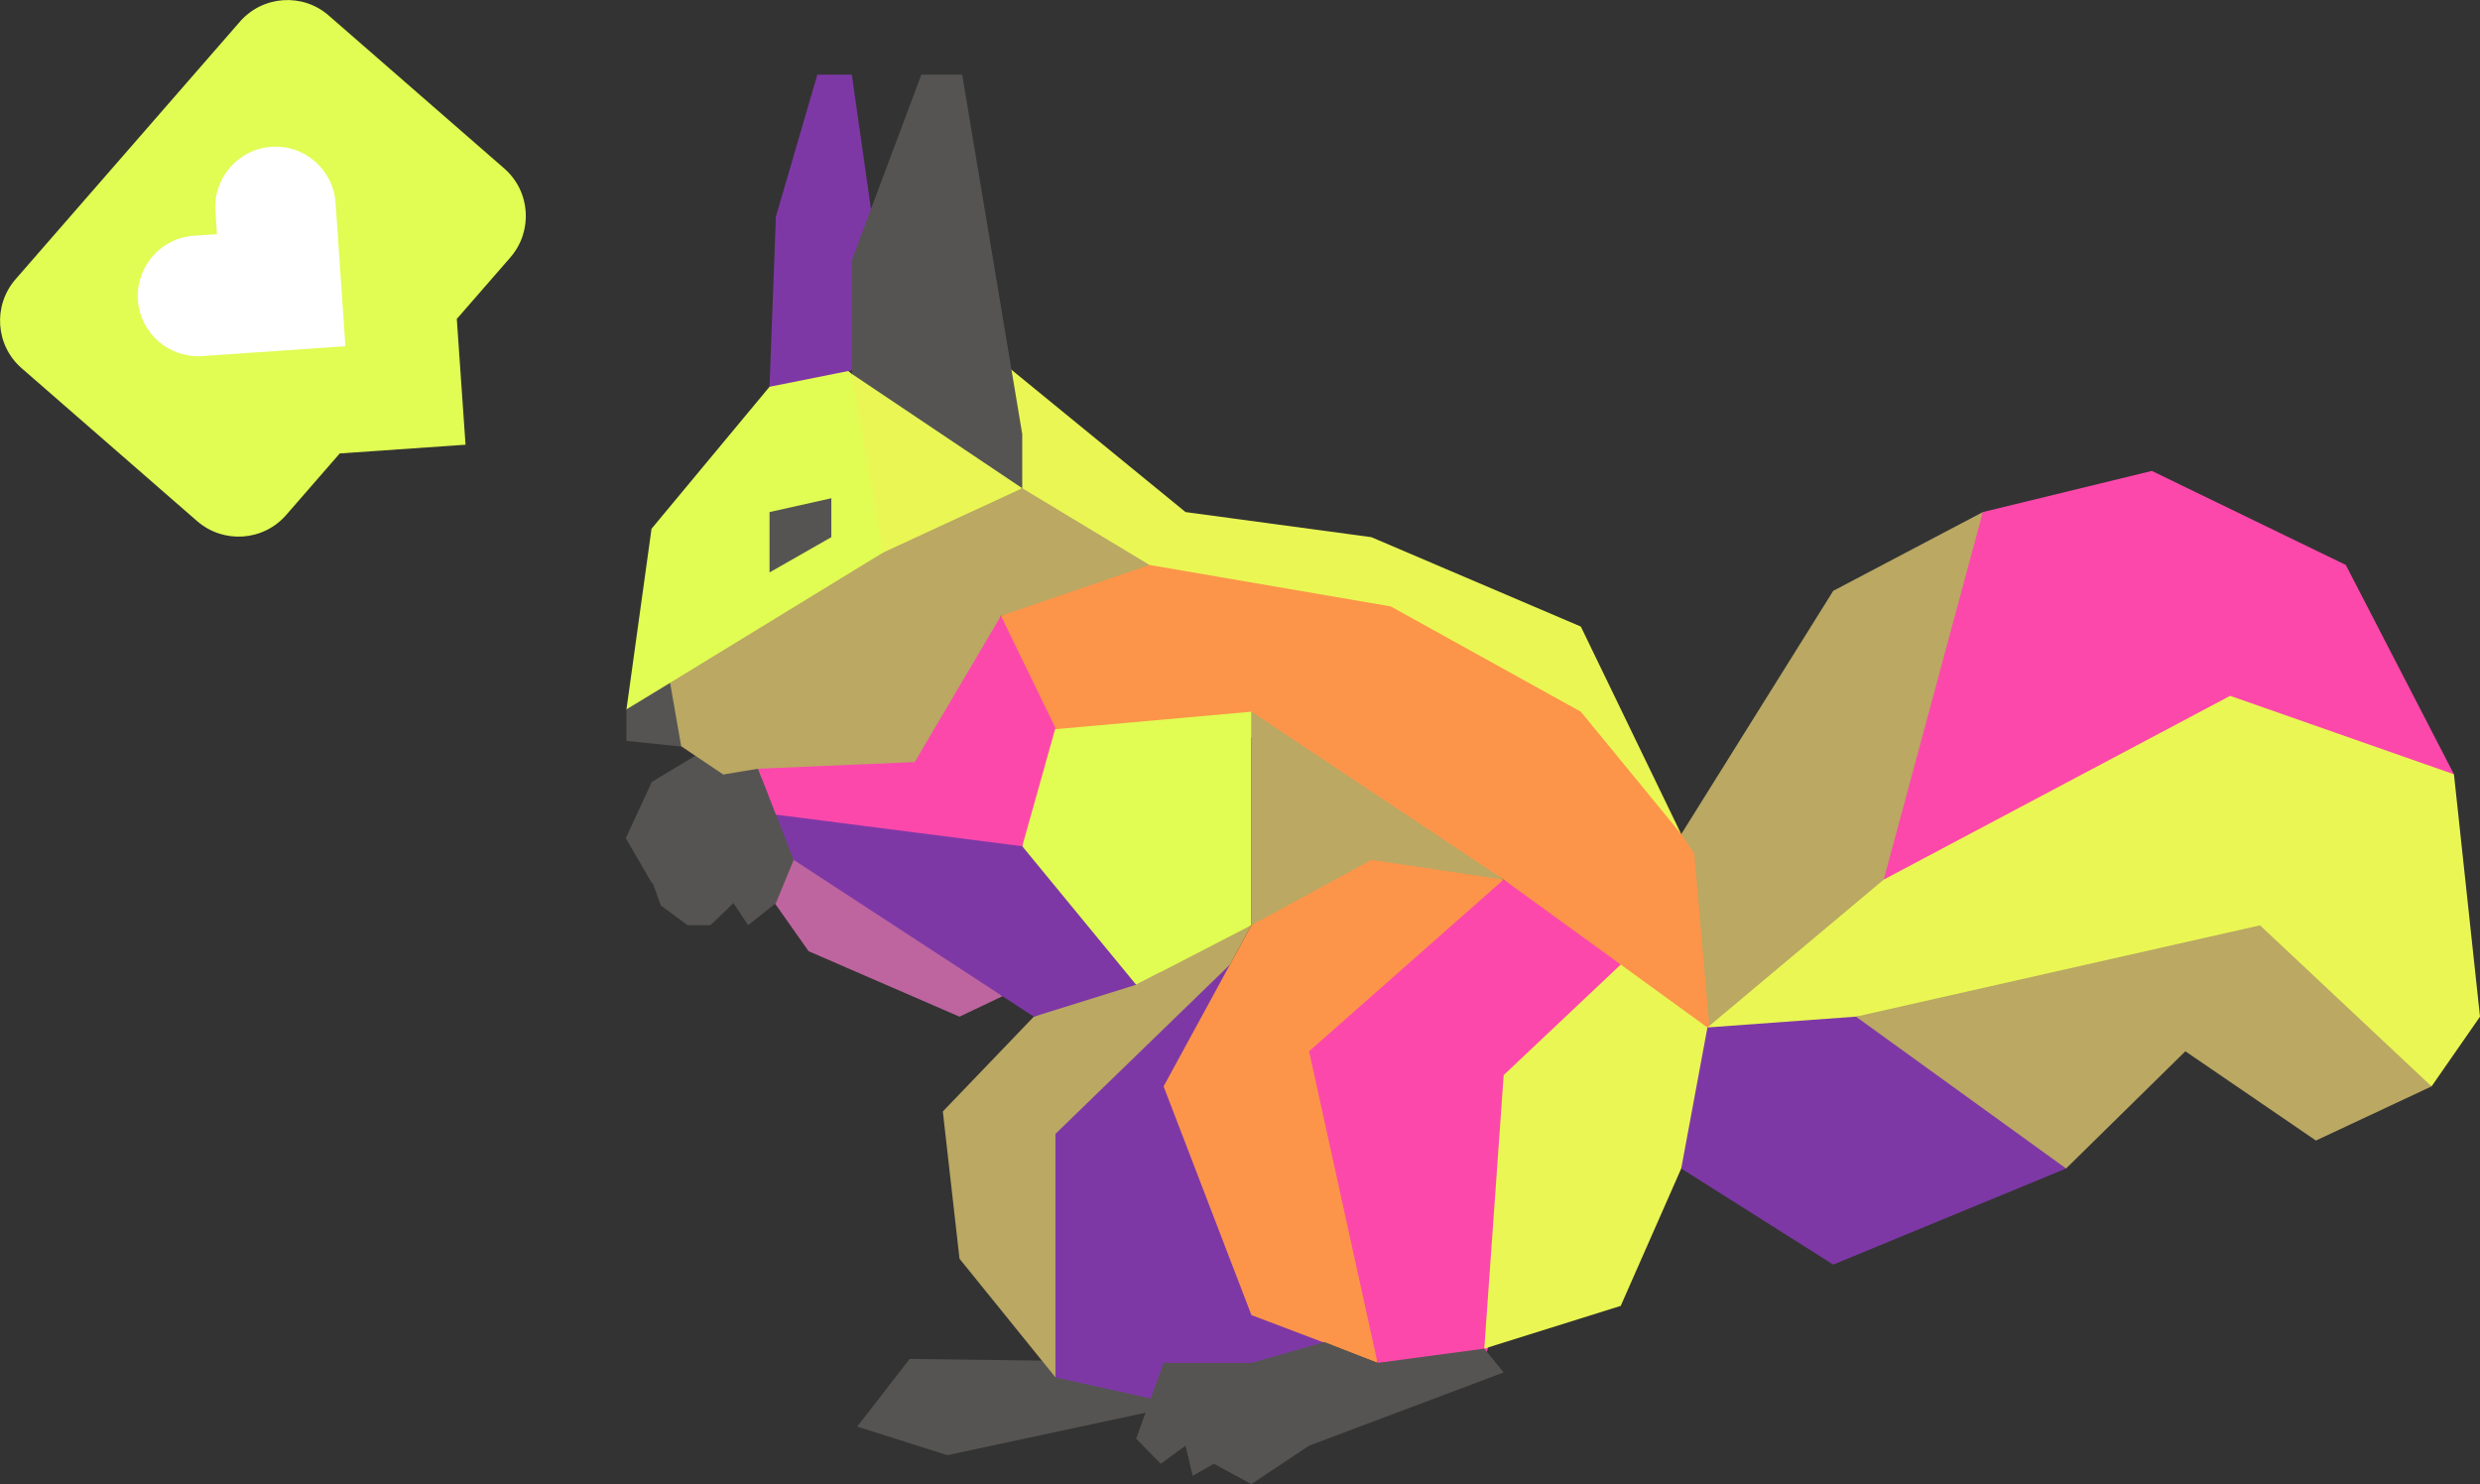
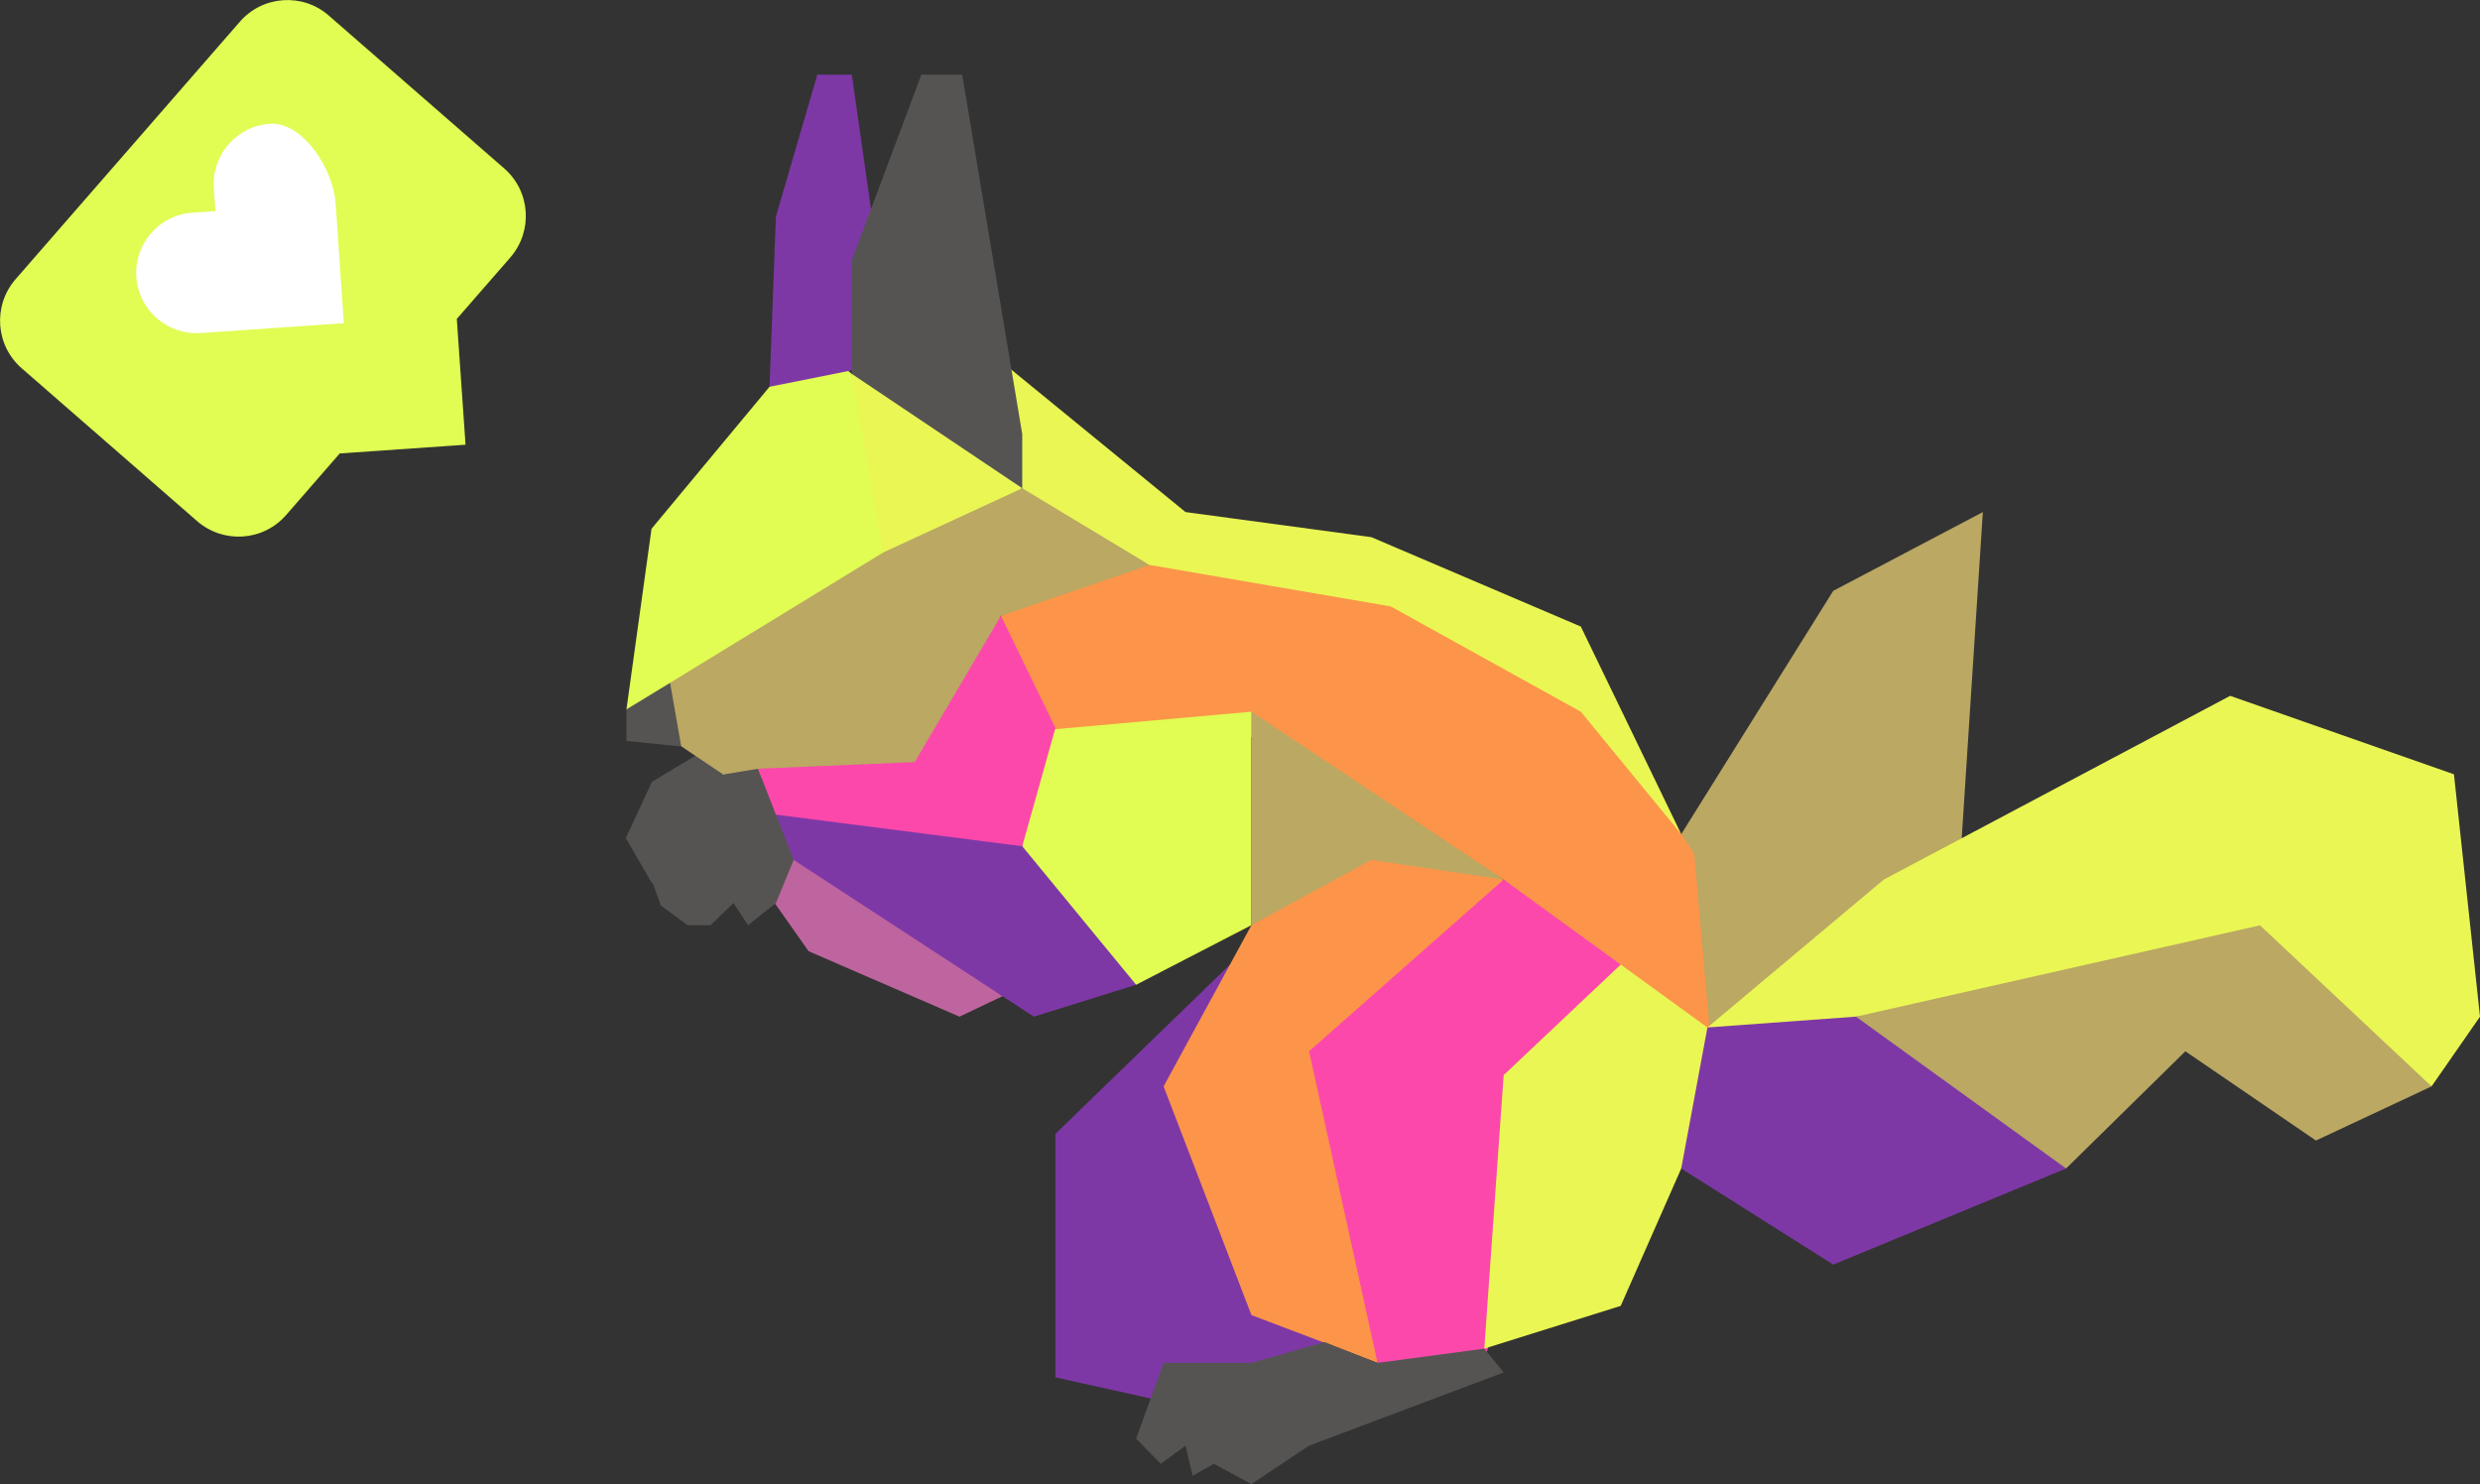
<svg xmlns="http://www.w3.org/2000/svg" version="1.1" id="Layer_1" x="0px" y="0px" viewBox="0 0 1561.4 934.4" style="enable-background:new 0 0 1561.4 934.4;" xml:space="preserve">
  <rect x="0" y="0" width="1561.4" height="934.4" fill="#333333" stroke="none" />
  <style type="text/css">
	.st0{fill:#BAA863;}
	.st1{fill:#E1FC52;}
	.st2{fill:#FFFFFF;}
	.st3{fill:#555452;}
	.st4{fill:#7E38A6;}
	.st5{fill:#BE659F;}
	.st6{fill:#FC9549;}
	.st7{fill:#EAF654;}
	.st8{fill:#FD48AB;}
</style>
  <polygon class="st0" points="1058.5,525.2 1154.2,372 1248.4,322.4 1233.4,553.8 1075,646.9 " />
  <path class="st1" d="M207,9.8L317.4,106c16.6,14.4,18.3,39.5,3.9,56.1l-33.7,38.7l5.5,79.2l-79.2,5.5l-33.7,38.7  c-14.4,16.6-39.5,18.3-56.1,3.9L13.7,231.9c-16.6-14.4-18.3-39.5-3.9-56.1L151,13.7C165.4-2.9,190.6-4.6,207,9.8z" />
  <g>
-     <path class="st2" d="M211.3,127.8l1,14.5l5.2,75.7l-75.7,5.2l-14.5,1c-20.9,1.4-39.1-14.4-40.5-35.3l0,0   c-1.4-20.9,14.4-39.1,35.3-40.5l14.5-1l-1-14.5c-1.4-20.9,14.4-39.1,35.3-40.5S209.9,106.8,211.3,127.8z" />
+     <path class="st2" d="M211.3,127.8l5.2,75.7l-75.7,5.2l-14.5,1c-20.9,1.4-39.1-14.4-40.5-35.3l0,0   c-1.4-20.9,14.4-39.1,35.3-40.5l14.5-1l-1-14.5c-1.4-20.9,14.4-39.1,35.3-40.5S209.9,106.8,211.3,127.8z" />
  </g>
  <polygon class="st3" points="441.1,473.8 472.1,497.8 432.9,527.7 431.9,556.3 410.4,556 394,527.7 410.4,492.3 " />
-   <polyline class="st3" points="747.2,883.9 596.4,916.2 539.7,898.2 572.7,855.6 680.9,857 " />
-   <polygon class="st0" points="787.9,582.5 774.4,607.3 681.4,735.7 664.5,867.2 604.1,792.5 593.6,699.8 650.9,640.1 " />
  <polyline class="st4" points="834,845 746.4,885.4 664.5,867.2 664.5,713.9 774.4,607.3 " />
  <polygon class="st5" points="499.7,525.2 477.3,553.8 509.1,598.9 604.1,640.1 631.2,627.2 " />
  <polygon class="st4" points="477.3,484 477.3,519.9 499.7,541.4 650.9,640.1 715.3,620 730.8,612 643.6,532.8 " />
  <polyline class="st6" points="630.2,387.7 709.5,347.1 876.4,365 1000.4,438.1 1066.7,537.4 1078.7,674.3 946.7,553.8 780.7,460.2   636,467.2 " />
  <polygon class="st1" points="650.9,460.3 643.6,532.8 715.3,620 787.9,582.5 787.9,448.1 " />
  <polygon class="st0" points="455.9,488 589.9,498 630.2,387.7 723.7,355.7 664.5,301.1 543.4,337.8 394.4,446.7 " />
  <polyline class="st7" points="536.3,235.4 630.2,227.4 746.4,322.4 863.4,338.2 995.3,394.5 1058.5,525.2 995.3,448.1 875.6,381.8   723.7,355.7 643.6,307.4 523.3,363 " />
  <polygon class="st1" points="556,347.9 394.4,446.7 410.2,332.9 484.5,243.5 509.1,213 536.3,235.4 " />
  <polygon class="st4" points="562.1,228 536.3,47 514.6,47 488.5,136.4 484.5,243.5 " />
  <polygon class="st3" points="643.6,307.4 643.6,273.3 605.8,47 580.1,47 536.3,163.8 536.3,235.4 " />
  <polygon class="st3" points="394.4,466.5 394.4,446.7 421.9,430 428.9,470 " />
  <polygon class="st3" points="477.3,484 499.7,541.4 488.5,568.6 471,582.5 461.8,568.6 447.3,582.5 432.9,582.5 415.9,570   415.9,569.7 410.2,553.8 416.9,518.2 435.9,503.3 456.1,487.5 " />
  <polygon class="st8" points="488.5,512.9 643.6,532.8 664.5,458.3 630.2,387.7 575.9,479.8 477.3,484 " />
  <polygon class="st0" points="787.9,582.5 875,568 946.7,553.8 787.9,448.1 " />
  <polygon class="st6" points="852.6,667 867.3,858.1 787.9,828 732.6,684 787.9,582.5 863.4,541.4 946.7,553.8 " />
  <polygon class="st8" points="1020.4,607.3 983.4,705.9 933.8,858.1 867.3,858.1 824.2,661.9 946.7,553.8 " />
-   <polygon class="st8" points="1354.8,296.5 1476.9,355.7 1545,487.5 1404.4,493 1186,553.8 1248.4,322.4 " />
  <polygon class="st7" points="946.7,676.9 934.5,849.1 1020.4,822.2 1058.5,735.7 1098.1,663.7 1020.4,607.3 " />
  <polygon class="st7" points="1075,646.9 1168.5,659.1 1414.4,620 1530.9,684 1561.4,640.1 1545,487.5 1404.1,438.1 1186,553.8 " />
  <polygon class="st4" points="1075,646.9 1186,638.8 1300.8,735.7 1154.2,796.2 1058.5,735.7 " />
  <polyline class="st0" points="1300.8,735.7 1375.9,661.9 1458.1,718.1 1530.9,684 1422.9,582.6 1168.5,640.1 " />
  <polygon class="st3" points="934.5,849.1 946.7,864.1 824.2,910.2 787.9,934.4 764.2,921.6 750.9,929.2 746.4,910.2 730.8,921.6   715.3,905.8 732.6,858.1 787.9,858.1 834,845 867.3,858.1 " />
-   <polygon class="st3" points="523.4,338.2 523.4,313.7 484.5,322.4 484.5,360.4 " />
</svg>